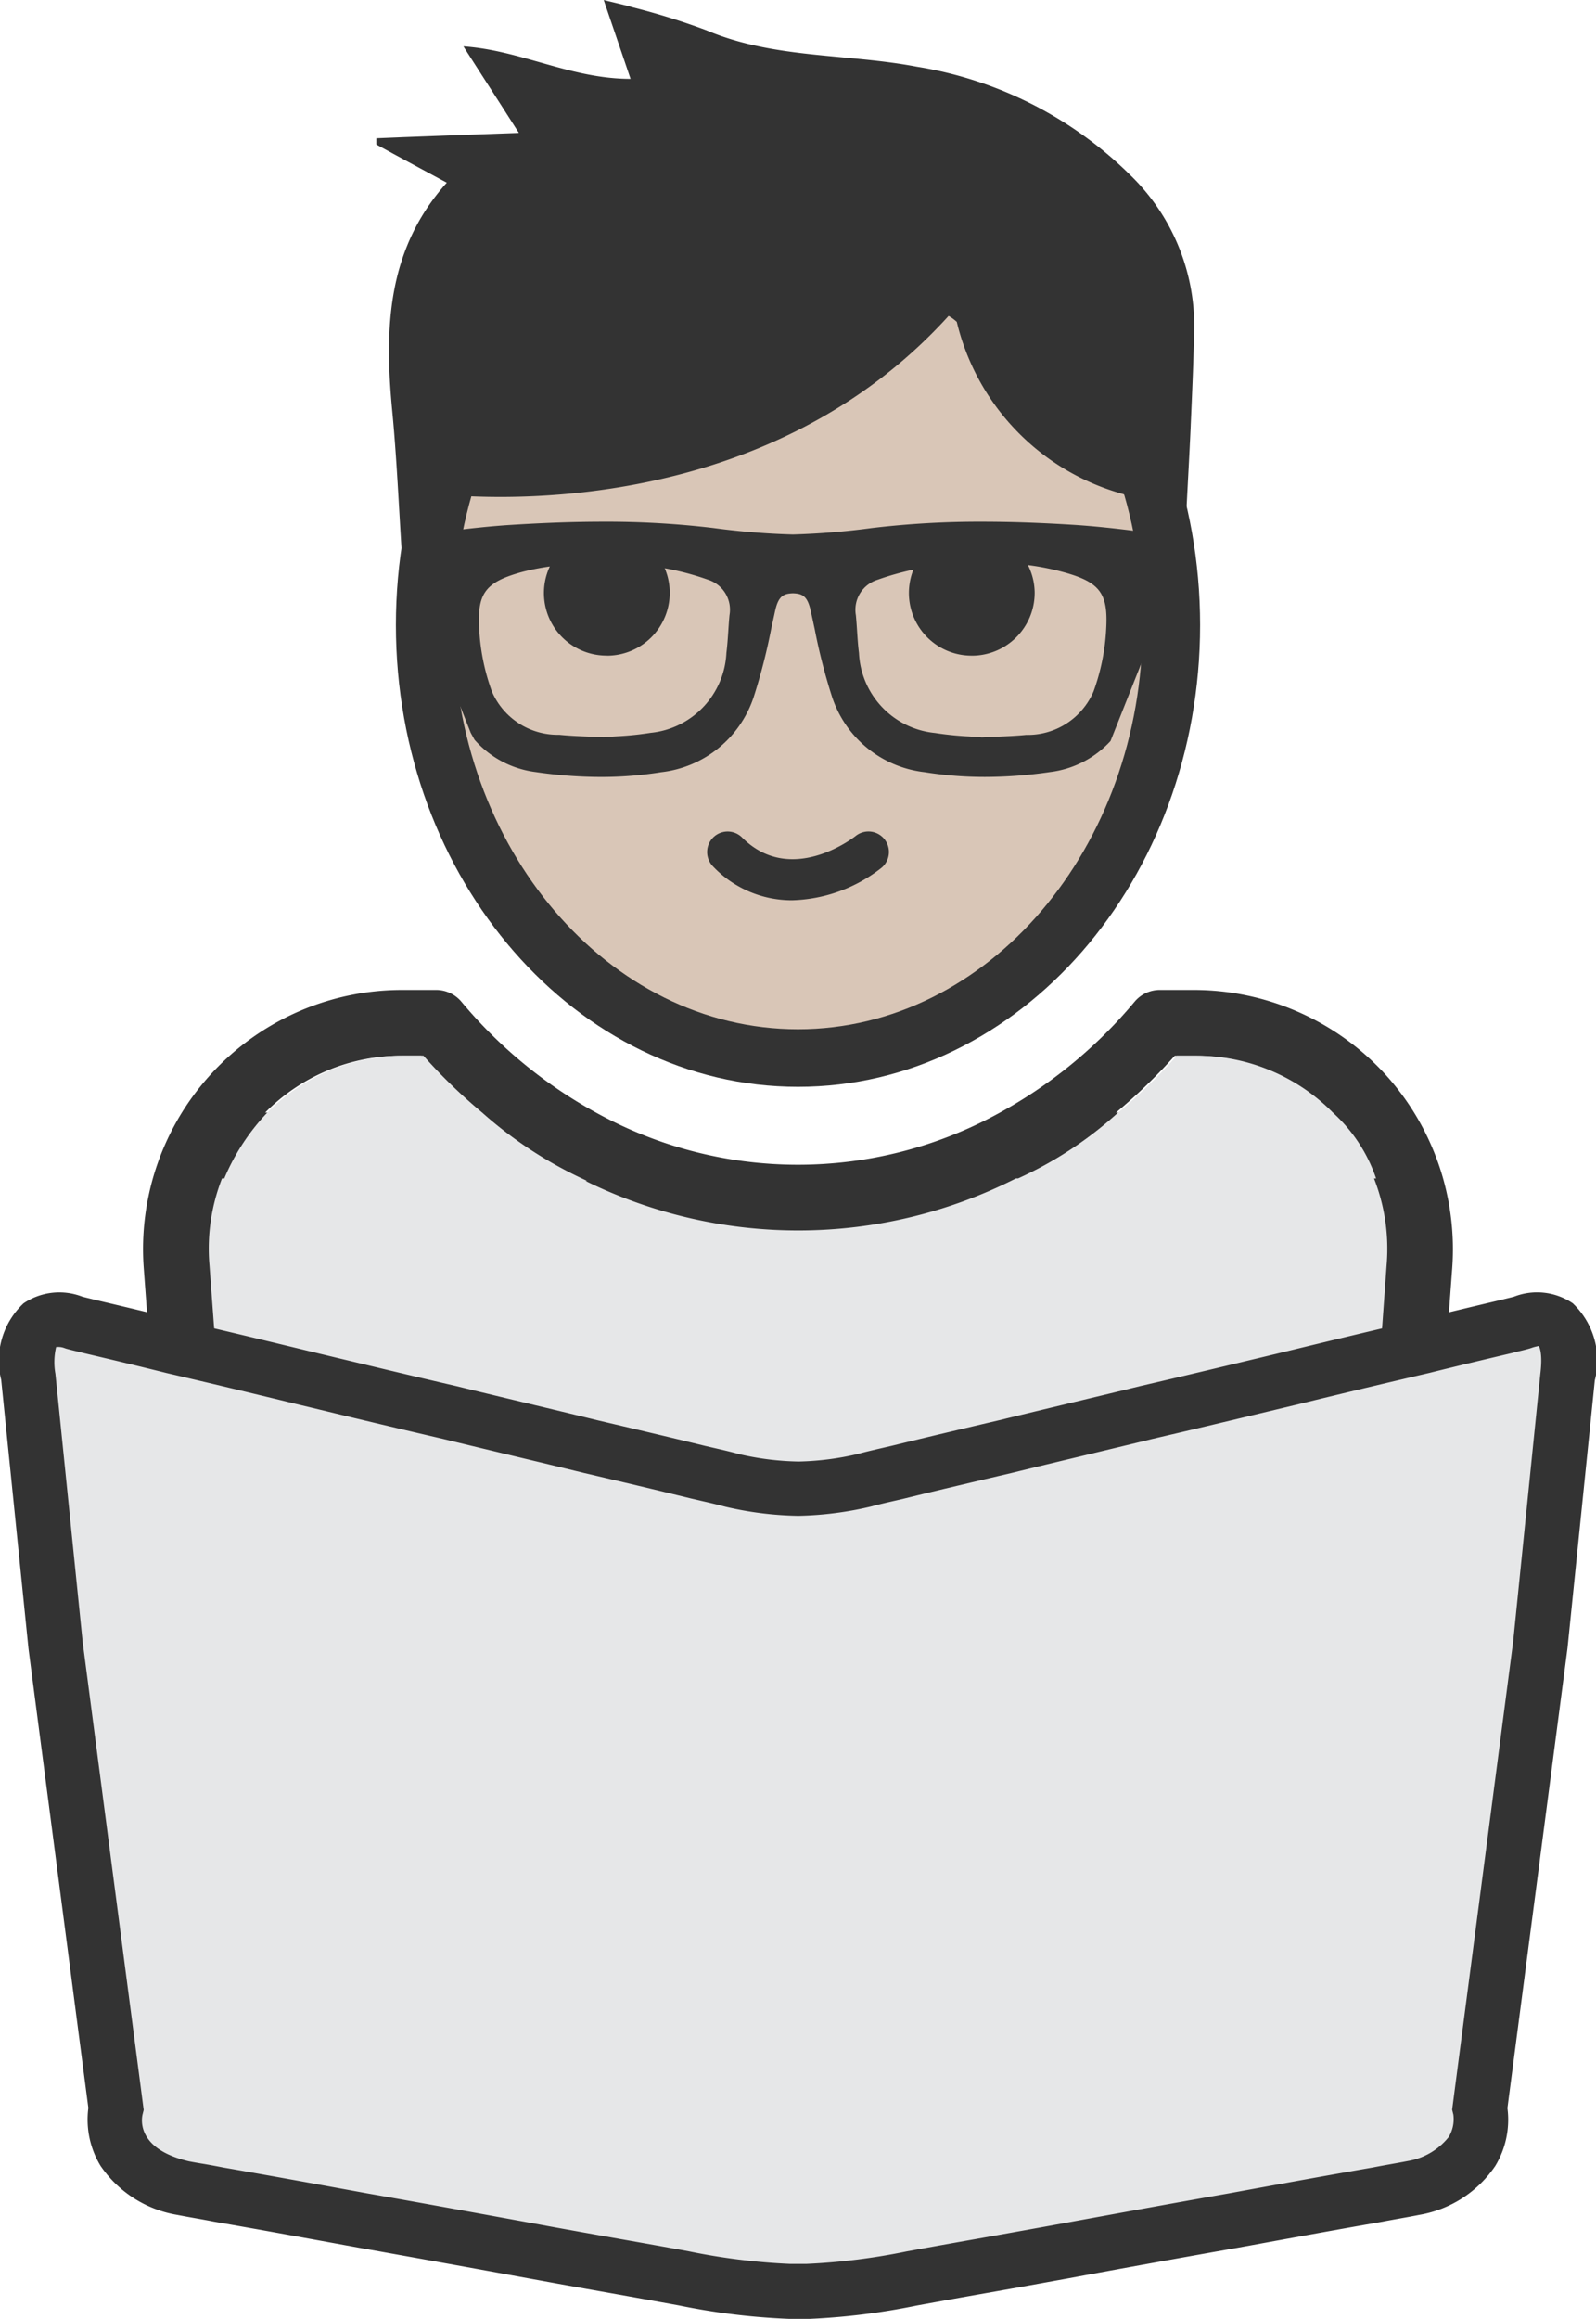
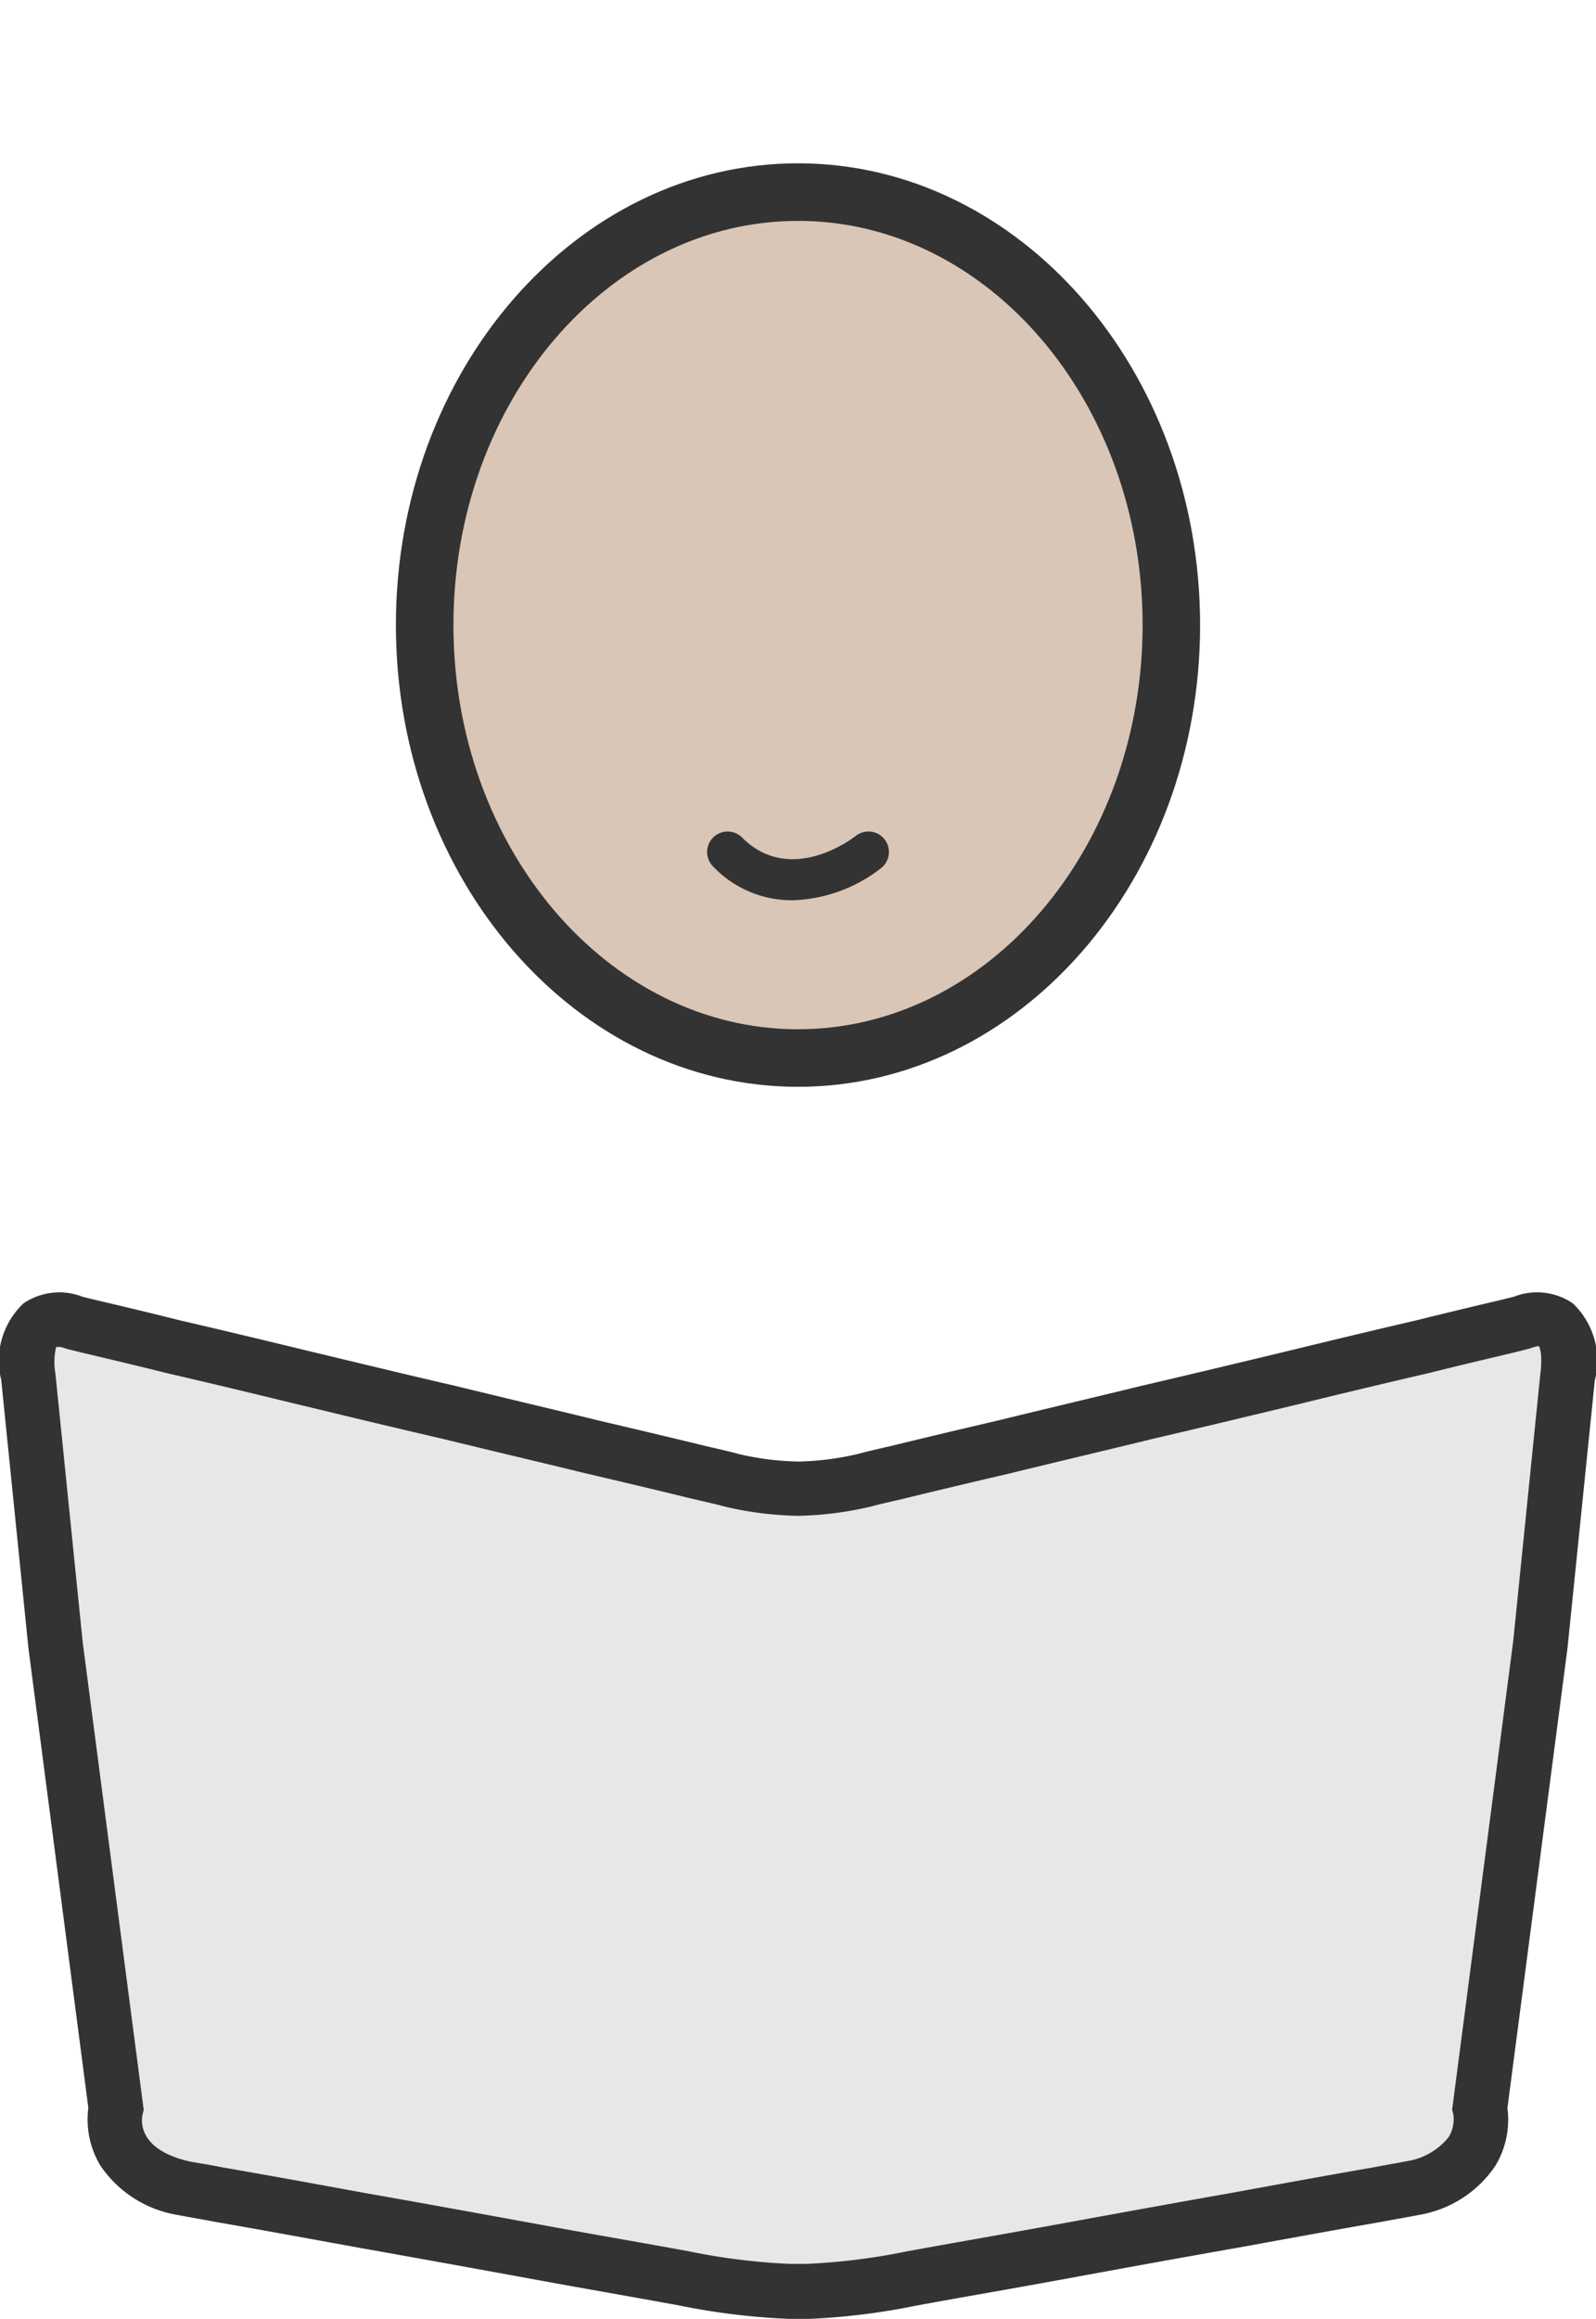
<svg xmlns="http://www.w3.org/2000/svg" id="b53c320d-0034-4260-a9d0-f22a9b469150" data-name="Layer 1" width="58.454" height="84.871" viewBox="0 0 58.454 84.871">
  <defs>
    <style>
      .\36 47e73e7-ca7e-4736-aa90-5da7f15df3ef {
        fill: none;
      }

      .\38 dbf0b61-c816-49b8-b7a6-a23841b6e32b {
        fill: #333;
      }

      .\38 e9ffa47-3372-43bf-bf08-77052ec40fb8 {
        fill: #d9c6b7;
      }

      .\34 bae5d60-84bc-4e5f-a0e6-1ab9a50163ee {
        fill: #e6e7e8;
      }

      .\35 f116575-4d1e-4621-a40f-8045713e9240 {
        clip-path: url(#6710183e-e45a-49f4-aa06-21fed2798245);
      }
    </style>
    <clipPath id="6710183e-e45a-49f4-aa06-21fed2798245" transform="translate(0 -3.078)">
-       <polygon class="647e73e7-ca7e-4736-aa90-5da7f15df3ef" points="13.249 19.079 14.722 23.512 17.24 29.898 17.96 31.203 26.726 33.333 34.49 32.707 39.565 31.955 40.675 30.195 43.366 23.414 46.614 8.929 33.08 3.078 22.134 0 14.189 2.162 11.84 7.237 13.249 19.079" />
-     </clipPath>
+       </clipPath>
  </defs>
  <title>happy</title>
  <g>
    <g>
-       <path class="8dbf0b61-c816-49b8-b7a6-a23841b6e32b" d="M50.681,42.339a9.511,9.511,0,0,0-6.948-3.029H42.476a1.2,1.2,0,0,0-.919.428,17.2,17.2,0,0,1-5.192,4.2,15.289,15.289,0,0,1-14.278,0,17.2,17.2,0,0,1-5.19-4.2,1.209,1.209,0,0,0-.921-.428H14.721A9.484,9.484,0,0,0,5.265,49.492L7,72.942a1.2,1.2,0,0,0,1.2,1.113H50.251a1.2,1.2,0,0,0,1.2-1.113l1.737-23.45v0A9.508,9.508,0,0,0,50.681,42.339Zm-7.655-.62h.707A6.992,6.992,0,0,1,48.744,43.8H40.872A20.244,20.244,0,0,0,43.026,41.718Zm-28.305,0h.708A20.036,20.036,0,0,0,17.581,43.8H9.711A6.991,6.991,0,0,1,14.721,41.718Z" transform="translate(0 -3.078)" />
      <g>
        <ellipse class="8e9ffa47-3372-43bf-bf08-77052ec40fb8" cx="29.227" cy="22.877" rx="13.674" ry="15.846" />
        <path class="8dbf0b61-c816-49b8-b7a6-a23841b6e32b" d="M29.227,42.855c-8.121,0-14.727-7.581-14.727-16.9s6.606-16.9,14.727-16.9,14.727,7.581,14.727,16.9S37.347,42.855,29.227,42.855Zm0-31.692c-6.959,0-12.62,6.636-12.62,14.793s5.661,14.793,12.62,14.793,12.621-6.636,12.621-14.793S36.186,11.162,29.227,11.162Z" transform="translate(0 -3.078)" />
      </g>
    </g>
-     <path class="4bae5d60-84bc-4e5f-a0e6-1ab9a50163ee" d="M50.324,46.21H50.4a5.726,5.726,0,0,0-1.58-2.408,6.992,6.992,0,0,0-5.011-2.084H43.1A20.238,20.238,0,0,1,40.95,43.8a14.076,14.076,0,0,1-3.662,2.408h-.078a17.65,17.65,0,0,1-15.767.092l.064,0a15.3,15.3,0,0,1-3.846-2.5,20.031,20.031,0,0,1-2.153-2.084H14.8A6.991,6.991,0,0,0,9.789,43.8,8,8,0,0,0,8.214,46.21H8.131a7.039,7.039,0,0,0-.465,3.1l.006.074,1.651,22.26,39.813.674,1.649-22.934.006-.074A7.04,7.04,0,0,0,50.324,46.21Z" transform="translate(0 -3.078)" />
  </g>
  <g class="5f116575-4d1e-4621-a40f-8045713e9240">
    <path class="8dbf0b61-c816-49b8-b7a6-a23841b6e32b" d="M40.3,35.554c.369-.835.652-1.711,1.032-2.541.1-.217.45-.507.628-.47a1.543,1.543,0,0,0,1.605-.775,8.863,8.863,0,0,0,1.772-4.618c.149-1.351.129-2.086-.308-2.642a4.281,4.281,0,0,0-1.66-1.094q.076-1.526.156-3.043c.031-.577.061-1.155.086-1.732a.02.02,0,0,1,0-.011c.051-1.144.1-2.294.127-3.443a7.694,7.694,0,0,0-2.35-5.707,14.346,14.346,0,0,0-7.813-3.959c-2.556-.486-5.231-.288-7.7-1.331a25.718,25.718,0,0,0-2.7-.841c-.309-.092-.628-.158-1.063-.268.339,1,.623,1.823.982,2.886-1.954,0-3.61-.83-5.437-1.114-.228-.035-.45-.061-.683-.077.09.147.182.288.273.43.551.861,1.084,1.682,1.757,2.739-1.539.055-2.916.106-4.258.156-.325.015-.643.026-.962.04,0,.077,0,.152,0,.228.2.112.4.217.6.329.628.34,1.276.689,1.98,1.069-2.2,2.451-2.284,5.343-2,8.334.172,1.787.244,3.58.365,5.413-1.089.162-1.924.6-2.031,1.787,0,.07-.011.142-.015.213a9.056,9.056,0,0,0,1.63,6.065c.516.718,1.094,1.241,2.147.821.531,1.307.973,2.527,1.524,3.691m2.366.786a28.27,28.27,0,0,1-2.811-6.046c-.081-.247-.146-.5-.219-.746a3.574,3.574,0,0,0,2.3,1.253A16.708,16.708,0,0,0,22,31.515a13.948,13.948,0,0,0,2.21-.173,4.052,4.052,0,0,0,3.4-2.771,21.819,21.819,0,0,0,.633-2.466c.049-.228.1-.455.149-.682.118-.524.3-.62.649-.631.354.011.531.107.649.631.051.227.1.455.149.683a21.464,21.464,0,0,0,.631,2.464,4.05,4.05,0,0,0,3.4,2.771,13.928,13.928,0,0,0,2.209.173,16.724,16.724,0,0,0,2.379-.178,3.6,3.6,0,0,0,2.221-1.143,26.643,26.643,0,0,1-3.207,7.021M22.223,27.076a2.3,2.3,0,0,0,2.123-3.2,9.764,9.764,0,0,1,1.579.418,1.149,1.149,0,0,1,.793,1.3c-.018.19-.031.38-.043.564-.018.27-.037.547-.07.815a3.088,3.088,0,0,1-2.78,2.927,11.671,11.671,0,0,1-1.245.127c-.165.011-.323.021-.475.035l-.544-.025c-.378-.015-.734-.031-1.077-.066a2.624,2.624,0,0,1-2.468-1.584,7.842,7.842,0,0,1-.466-2.3c-.074-1.3.23-1.7,1.547-2.069a9.052,9.052,0,0,1,1.04-.207,2.291,2.291,0,0,0,2.085,3.262Zm13.372,0a2.3,2.3,0,0,0,2.3-2.3,2.269,2.269,0,0,0-.247-1.016,9.5,9.5,0,0,1,1.32.263c1.317.365,1.621.77,1.547,2.068a7.831,7.831,0,0,1-.466,2.3,2.621,2.621,0,0,1-2.468,1.584c-.343.035-.7.049-1.077.066l-.544.025c-.15-.014-.309-.023-.475-.035a12.081,12.081,0,0,1-1.245-.127,3.086,3.086,0,0,1-2.78-2.927c-.035-.267-.052-.545-.07-.815-.012-.184-.025-.375-.043-.564a1.149,1.149,0,0,1,.793-1.3,10.227,10.227,0,0,1,1.314-.372,2.294,2.294,0,0,0,2.137,3.149Zm3.756-4.788c-1.238-.078-2.337-.116-3.364-.116a33.171,33.171,0,0,0-4.048.231,27.617,27.617,0,0,1-2.9.237,27.593,27.593,0,0,1-2.91-.237,32.85,32.85,0,0,0-4.048-.231c-1.026,0-2.126.038-3.364.116-.709.044-1.49.127-2.345.236a2.829,2.829,0,0,1,.786-1.284c3.459.158,11.788-.208,17.585-6.6a1.548,1.548,0,0,1,.3.219,8.616,8.616,0,0,0,6.116,6.309,2.538,2.538,0,0,1,.38.536,2.577,2.577,0,0,1,.268.836C40.9,22.422,40.089,22.336,39.35,22.288Z" transform="translate(0 -3.078)" />
  </g>
  <path class="8dbf0b61-c816-49b8-b7a6-a23841b6e32b" d="M29.009,36.028a3.978,3.978,0,0,1-2.89-1.235.75.75,0,1,1,1.061-1.061c1.777,1.779,4.063.019,4.16-.058a.75.75,0,0,1,.934,1.174A5.531,5.531,0,0,1,29.009,36.028Z" transform="translate(0 -3.078)" />
  <g>
    <path class="4bae5d60-84bc-4e5f-a0e6-1ab9a50163ee" d="M55.753,51.485c-.2.056-.4.1-.612.154-1.012.238-2.011.477-3.023.729-1.572.364-3.143.743-4.7,1.121-1.812.435-3.609.869-5.421,1.29-1.719.421-3.449.827-5.168,1.248-1.318.308-2.624.617-3.942.939-.413.1-.812.182-1.225.294a11.334,11.334,0,0,1-2.433.308,11.334,11.334,0,0,1-2.433-.308c-.413-.112-.812-.2-1.225-.294-1.318-.322-2.624-.631-3.942-.939-1.719-.421-3.449-.827-5.168-1.248-1.812-.421-3.609-.855-5.421-1.29-1.559-.378-3.13-.757-4.7-1.121-1.012-.252-2.011-.491-3.023-.729-.213-.056-.413-.1-.612-.154,0,0-2-.813-1.665,1.992l1,9.816L4.247,80.247S3.7,82.464,6.7,83.164c.426.084.865.154,1.291.238,1.772.308,3.529.631,5.3.953,2.224.392,4.449.8,6.672,1.205,1.692.308,3.4.6,5.088.911a24.037,24.037,0,0,0,3.862.477h.632a24.037,24.037,0,0,0,3.862-.477c1.692-.308,3.4-.6,5.088-.911,2.224-.407,4.447-.813,6.672-1.205,1.772-.322,3.529-.645,5.3-.953.426-.084.865-.154,1.291-.238,3-.7,2.451-2.917,2.451-2.917l2.211-16.954,1-9.816C57.751,50.671,55.753,51.485,55.753,51.485Z" transform="translate(0 -3.078)" />
    <path class="8dbf0b61-c816-49b8-b7a6-a23841b6e32b" d="M29.231,87.949h-.32a25.093,25.093,0,0,1-4.043-.493Q23.6,87.226,22.331,87c-.851-.151-1.7-.3-2.548-.457l-.292-.053q-3.186-.583-6.375-1.151l-.482-.088c-1.608-.293-3.206-.585-4.816-.864-.236-.047-.452-.085-.667-.123s-.434-.077-.647-.119a4.245,4.245,0,0,1-2.823-1.8,3.259,3.259,0,0,1-.445-2.117L1.044,63.423l-1-9.844a2.877,2.877,0,0,1,.82-2.8,2.338,2.338,0,0,1,2.148-.244c.092.025.185.047.279.07l.278.068c.993.233,2,.473,3.013.728,1.559.36,3.133.739,4.7,1.119l.9.216c1.505.361,3,.721,4.513,1.07.873.214,1.736.421,2.6.628s1.722.413,2.58.623c1.312.308,2.621.616,3.942.939l.346.08c.3.069.6.138.9.221a10.3,10.3,0,0,0,2.189.273,10.308,10.308,0,0,0,2.187-.282c.271-.074.568-.143.869-.212l.354-.082c1.313-.321,2.623-.63,3.943-.939.852-.209,1.716-.416,2.579-.623s1.722-.412,2.579-.623c1.512-.35,3-.707,4.5-1.066l.93-.224c1.56-.379,3.133-.758,4.709-1.123,1-.25,2-.489,3.02-.729l.257-.063c.093-.022.185-.044.276-.069a2.327,2.327,0,0,1,2.147.243A2.888,2.888,0,0,1,58.41,53.6l-1,9.8-2.2,16.834a3.26,3.26,0,0,1-.445,2.117,4.212,4.212,0,0,1-2.788,1.792c-.247.05-.464.088-.68.127s-.432.076-.644.118c-1.637.285-3.237.577-4.847.871l-.47.085q-3.149.555-6.283,1.135l-.389.07q-1.266.231-2.536.454t-2.552.457a25.1,25.1,0,0,1-4.021.493ZM2.056,52.38a2.4,2.4,0,0,0-.026.979l1,9.833L5.263,80.3l-.045.183c-.056.277-.11,1.278,1.708,1.7.167.032.372.068.576.1.229.041.458.082.683.127,1.591.275,3.195.568,4.809.863l.477.087c2.123.373,4.252.763,6.381,1.151l.291.054q1.266.23,2.539.454c.851.151,1.7.3,2.548.457a23.382,23.382,0,0,0,3.7.46h.611a23.379,23.379,0,0,0,3.681-.46q1.28-.233,2.563-.459,1.264-.224,2.526-.452l.388-.071c2.1-.383,4.193-.766,6.29-1.135l.464-.085c1.615-.295,3.221-.588,4.84-.869.2-.04.431-.081.659-.122.2-.036.408-.072.609-.112a2.425,2.425,0,0,0,1.5-.881,1.263,1.263,0,0,0,.169-.815l-.045-.183,2.236-17.14.994-9.789c.1-.8-.054-1.02-.056-1.021s-.157.028-.25.063l-.091.03c-.129.037-.258.068-.39.1l-.242.061c-1.031.243-2.026.48-3.034.731q-2.377.552-4.707,1.123l-.933.224c-1.5.36-3,.72-4.5,1.068-.849.208-1.713.415-2.576.622s-1.722.412-2.579.623c-1.324.31-2.627.616-3.941.939l-.376.087c-.274.063-.546.124-.824.2a12.551,12.551,0,0,1-2.678.344,12.529,12.529,0,0,1-2.68-.335c-.312-.084-.584-.146-.859-.209l-.368-.085c-1.323-.325-2.625-.632-3.939-.939-.865-.212-1.723-.417-2.581-.623s-1.733-.416-2.6-.627q-2.253-.523-4.516-1.072l-.9-.216c-1.558-.379-3.125-.756-4.694-1.119-1.024-.256-2.02-.493-3.027-.73l-.264-.065c-.133-.032-.262-.063-.392-.1l-.1-.035A.664.664,0,0,0,2.056,52.38Z" transform="translate(0 -3.078)" />
  </g>
</svg>